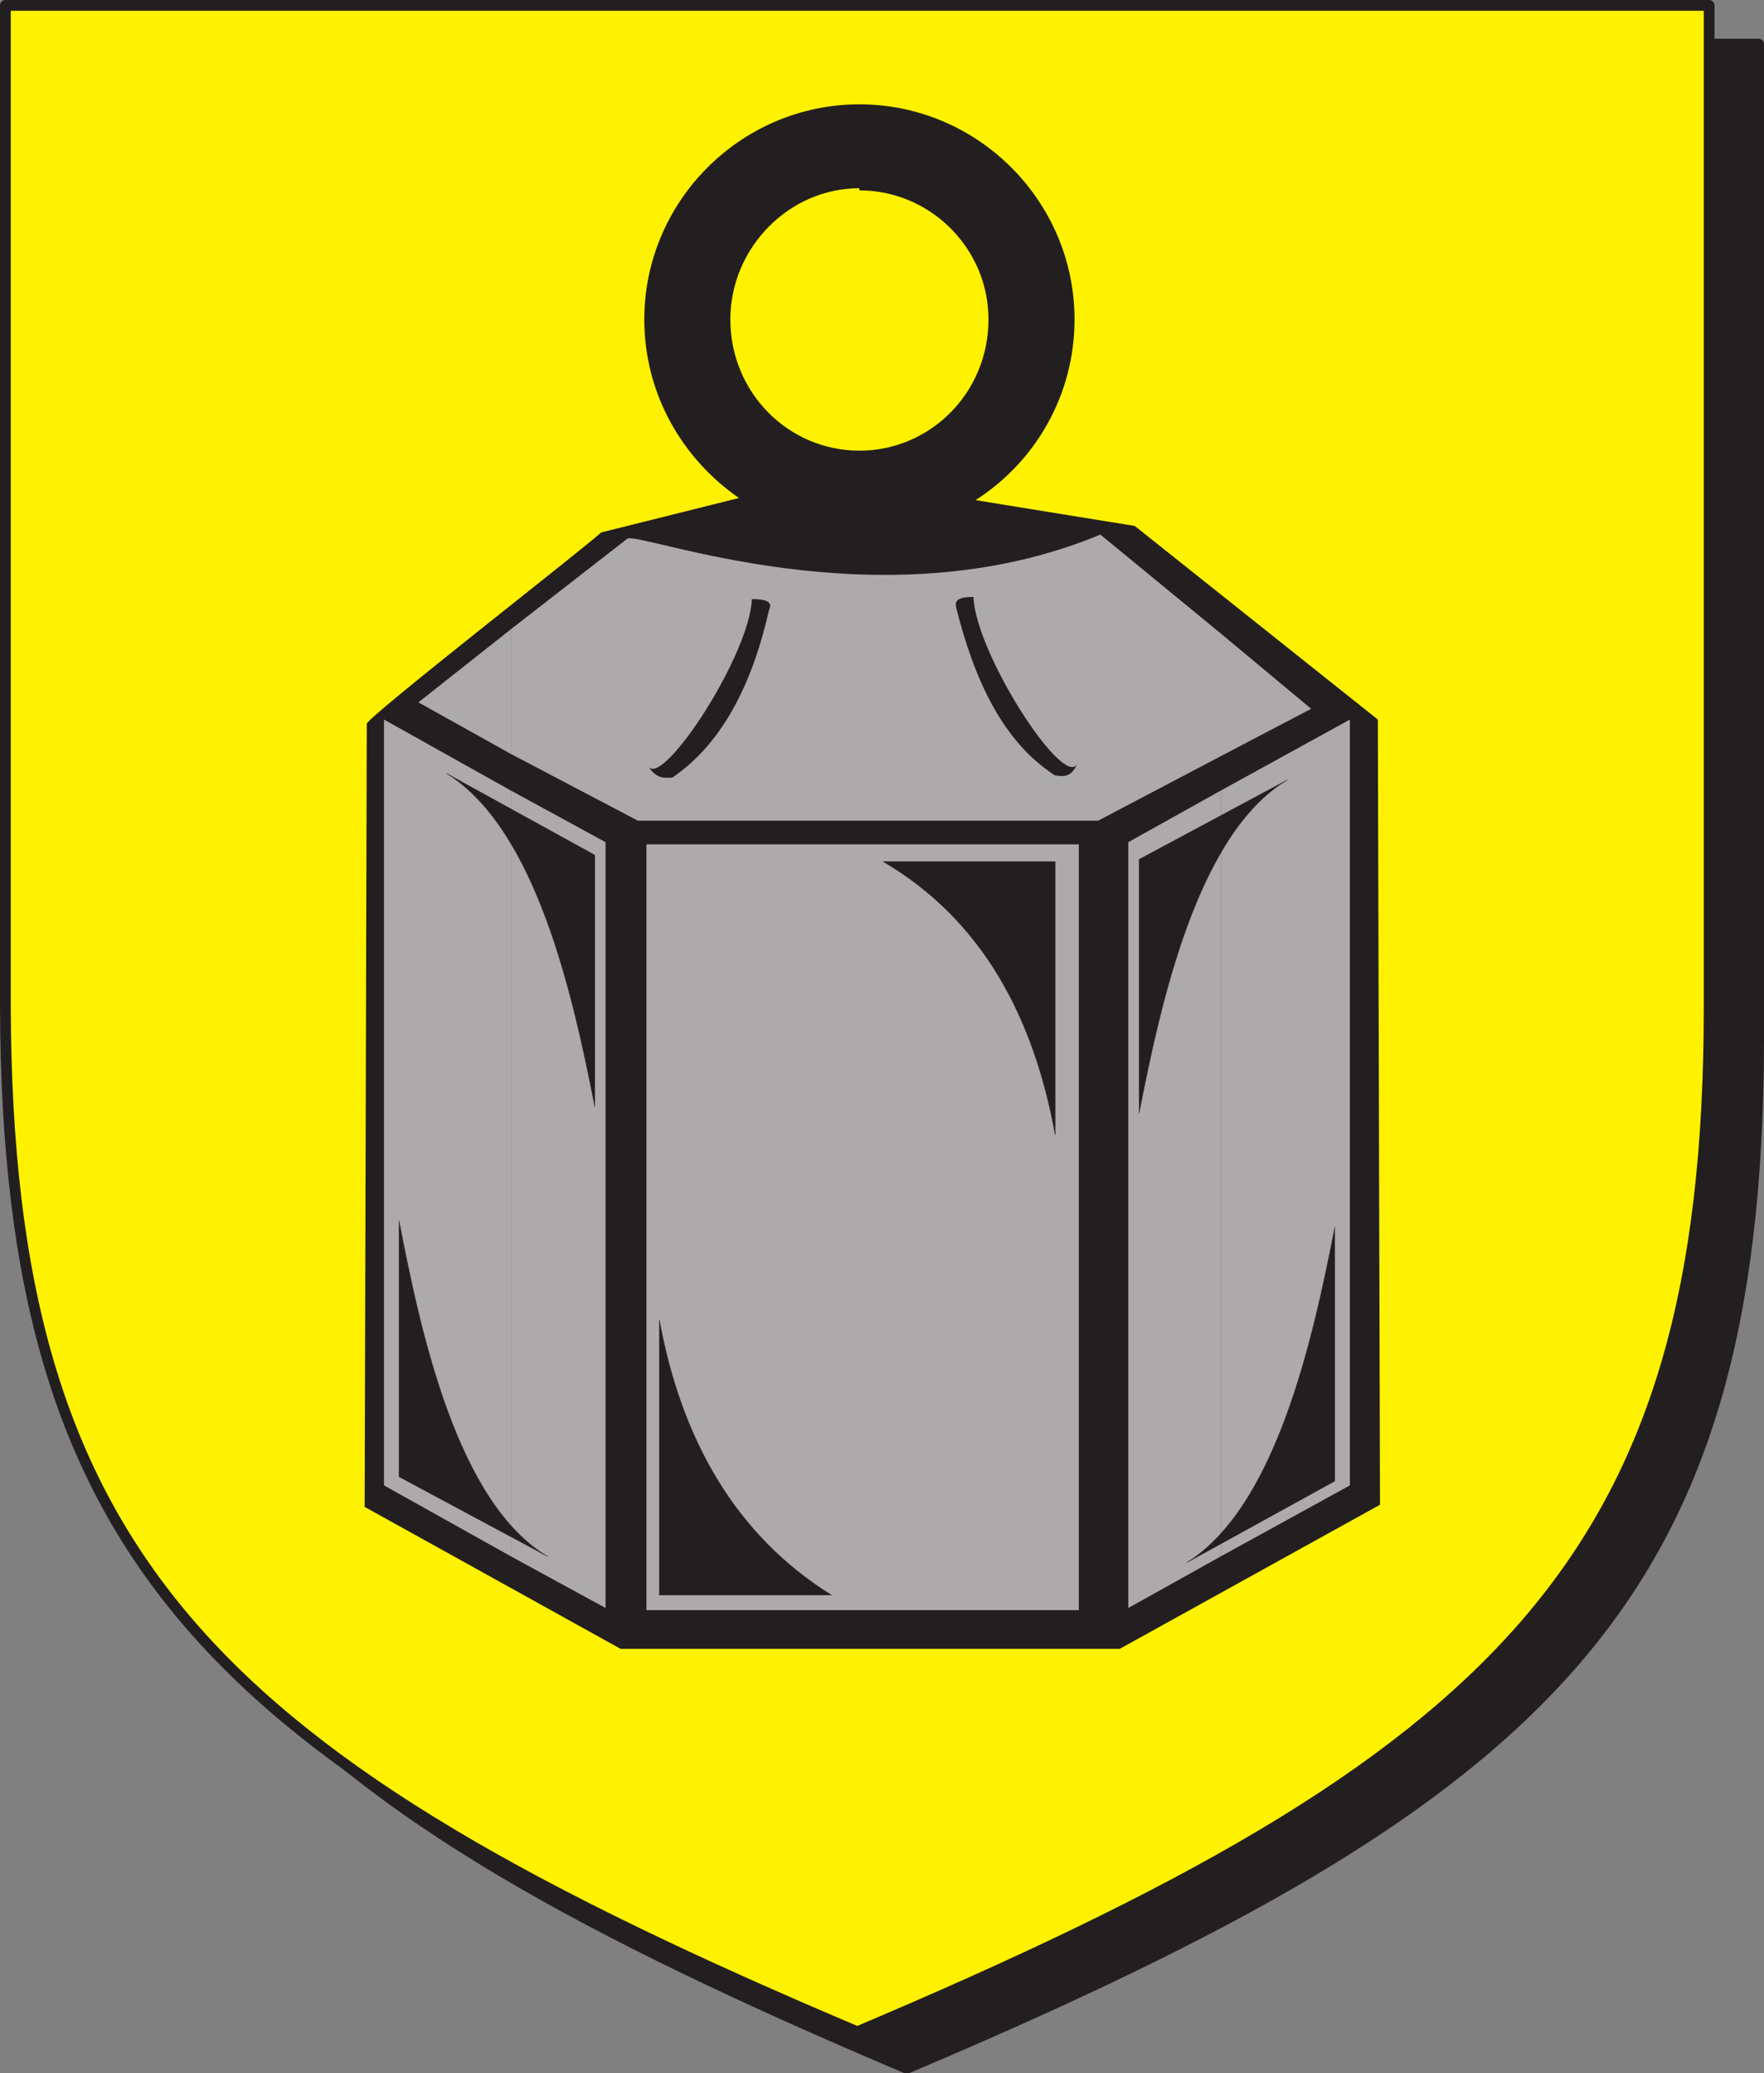
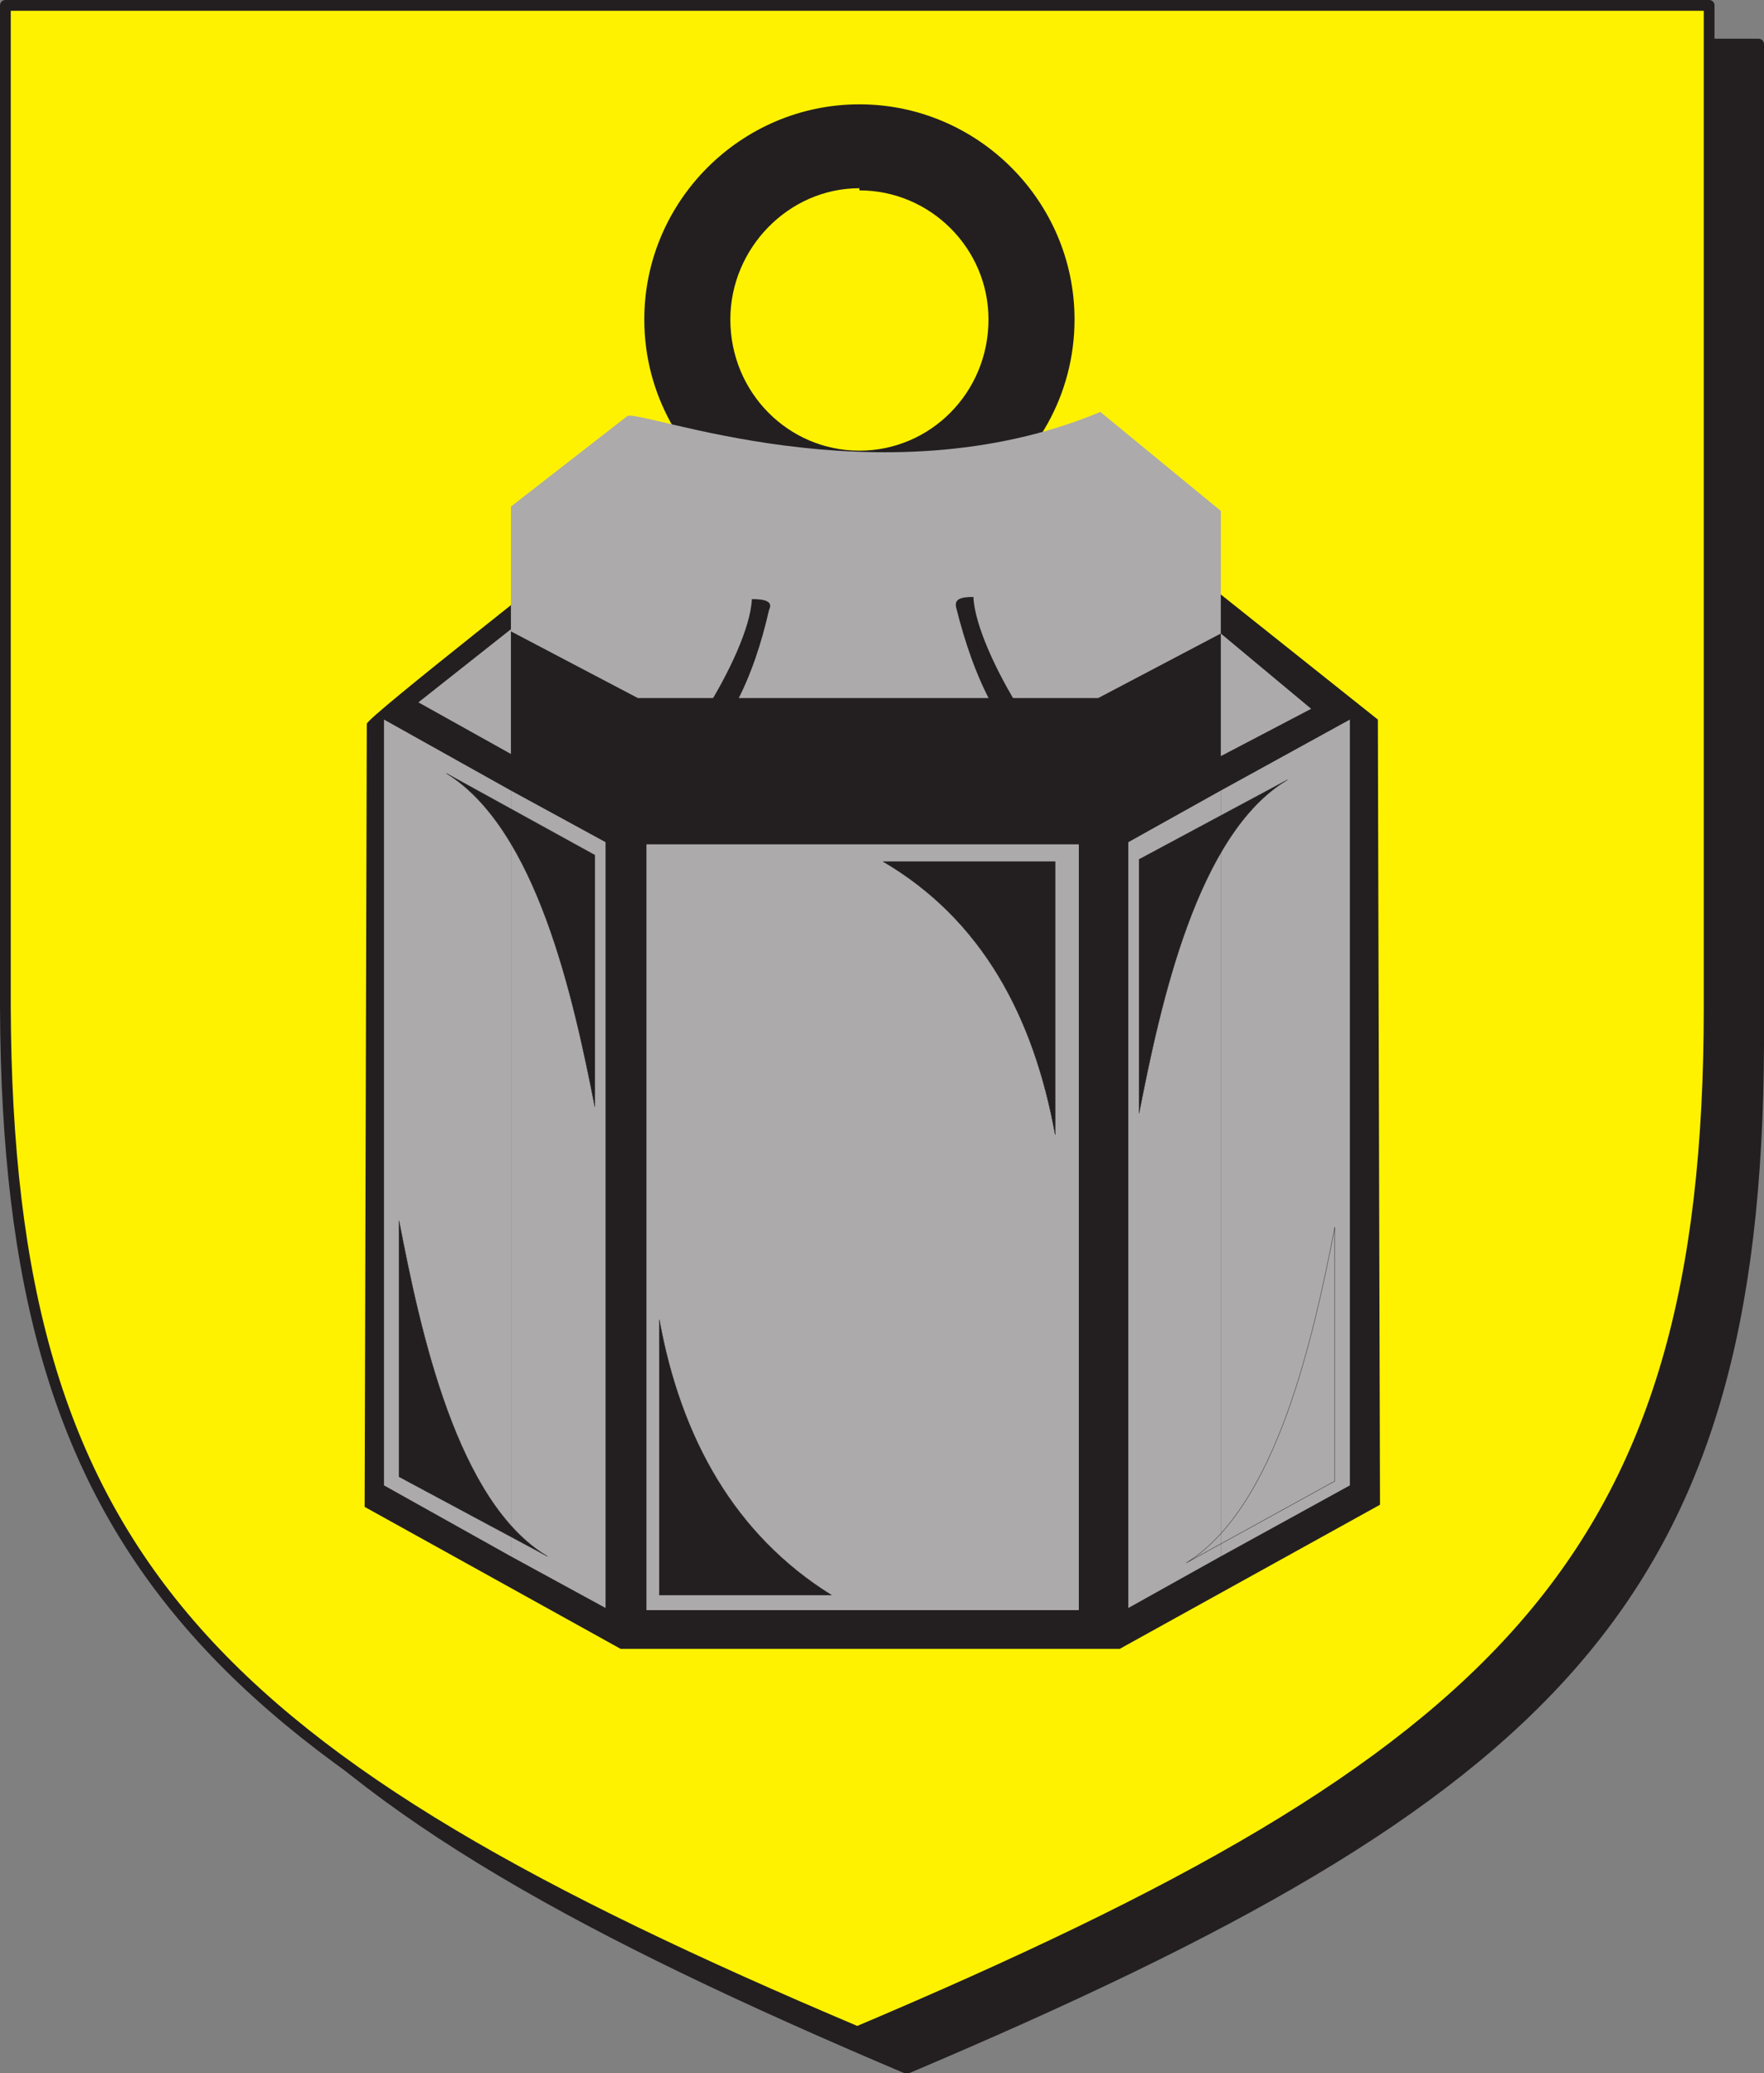
<svg xmlns="http://www.w3.org/2000/svg" width="615" height="722.852">
  <rect width="100%" height="100%" fill="#808080" stroke="none" />
  <path fill="#231f20" fill-rule="evenodd" d="M316.125 721.125c225-95.25 296.25-163.5 297-357V15.375h-594v348.75c0 193.5 72 261.75 297 357" />
  <path fill="none" stroke="#231f20" stroke-linecap="round" stroke-linejoin="round" stroke-miterlimit="10" stroke-width="3.75" d="M316.125 721.125c225-95.25 296.25-163.5 297-357V15.375h-594v348.75c0 193.5 72 261.75 297 357zm0 0" />
  <path fill="#fff200" fill-rule="evenodd" d="M298.875 708.375c225-95.25 297-164.25 297-357V1.875h-594v349.5c.75 192.75 72 261.75 297 357" />
  <path fill="none" stroke="#231f20" stroke-linecap="round" stroke-linejoin="round" stroke-miterlimit="10" stroke-width="3.75" d="M298.875 708.375c225-95.25 297-164.25 297-357V1.875h-594v349.5c.75 192.75 72 261.75 297 357zm0 0" />
  <path fill="#231f20" fill-rule="evenodd" d="M299.625 157.125v417.75h90.75l90.75-50.25-.75-273.75-84.75-67.5-55.5-9c21-13.5 34.5-36.75 34.5-63 0-41.25-33.75-75-75-75v30c24.75 0 45 20.25 45 45 0 25.5-20.25 45.75-45 45.75m0-90.75v-30c-41.25 0-75 33.75-75 75 0 26.25 13.5 48.75 33 62.25l-48 12c-7.5 6.75-81.75 64.5-81.75 66.75l-.75 273 89.25 49.5h83.25v-417.75c-24.75 0-45-20.25-45-45.75 0-24.75 20.25-45.75 45-45.75v.75" />
-   <path fill="#acaaaa" fill-rule="evenodd" d="M425.625 275.625v267l45-24.75v-267l-45 24.75m0-54.75v42.75l31.5-16.5zm0 42.75v-42.75l-42-34.5c-77.25 32.25-161.25-1.5-165 1.5l-40.5 31.5v43.5l44.25 23.25h160.5l42.75-22.5" />
+   <path fill="#acaaaa" fill-rule="evenodd" d="M425.625 275.625v267l45-24.75v-267l-45 24.75m0-54.75v42.75l31.5-16.5zv-42.75l-42-34.5c-77.25 32.25-161.25-1.5-165 1.5l-40.5 31.5v43.5l44.25 23.25h160.5l42.75-22.5" />
  <path fill="#acaaaa" fill-rule="evenodd" d="M425.625 542.625v-267l-32.25 18v267l32.25-18m-247.5-267v267l33 18v-267l-33-18m47.25 18.75h150.75v267h-150.75v-267m-47.25-31.5v-43.5l-32.25 25.5zm0 0" />
  <path fill="#acaaaa" fill-rule="evenodd" d="M178.125 542.625v-267l-44.25-24.75v267l44.25 24.75" />
  <path fill="#231f20" fill-rule="evenodd" d="M307.875 300.375h60v95.25c-7.5-41.25-25.5-75-60-95.25" />
  <path fill="none" stroke="#231f20" stroke-linecap="round" stroke-linejoin="round" stroke-miterlimit="10" stroke-width=".12" d="M307.875 300.375h60v95.25c-7.5-41.25-25.5-75-60-95.25zm0 0" />
  <path fill="#231f20" fill-rule="evenodd" d="M289.875 556.125h-60v-96c7.5 41.25 26.25 75 60 96" />
  <path fill="none" stroke="#231f20" stroke-linecap="round" stroke-linejoin="round" stroke-miterlimit="10" stroke-width=".12" d="M289.875 556.125h-60v-96c7.5 41.25 26.25 75 60 96zm0 0" />
  <path fill="#231f20" fill-rule="evenodd" d="m190.875 542.625-51.75-27.75v-89.25c7.5 39 20.25 98.25 51.75 117" />
  <path fill="none" stroke="#231f20" stroke-linecap="round" stroke-linejoin="round" stroke-miterlimit="10" stroke-width=".12" d="m190.875 542.625-51.75-27.75v-89.25c7.5 39 20.25 98.25 51.75 117zm0 0" />
-   <path fill="#231f20" fill-rule="evenodd" d="m413.625 544.875 51.75-28.5v-88.5c-7.5 38.25-20.25 97.5-51.75 117" />
  <path fill="none" stroke="#231f20" stroke-linecap="round" stroke-linejoin="round" stroke-miterlimit="10" stroke-width=".12" d="m413.625 544.875 51.75-28.5v-88.5c-7.5 38.25-20.25 97.5-51.75 117zm0 0" />
  <path fill="#231f20" fill-rule="evenodd" d="m155.625 269.625 51.75 28.5v87.75c-7.5-38.25-20.25-96.75-51.75-116.25" />
  <path fill="none" stroke="#231f20" stroke-linecap="round" stroke-linejoin="round" stroke-miterlimit="10" stroke-width=".12" d="m155.625 269.625 51.75 28.5v87.75c-7.5-38.25-20.25-96.75-51.75-116.25zm0 0" />
  <path fill="#231f20" fill-rule="evenodd" d="m448.875 271.875-51.75 27.75v88.5c7.5-38.25 20.25-97.5 51.75-116.25" />
  <path fill="none" stroke="#231f20" stroke-linecap="round" stroke-linejoin="round" stroke-miterlimit="10" stroke-width=".12" d="m448.875 271.875-51.75 27.75v88.5c7.5-38.25 20.25-97.5 51.75-116.25zm0 0" />
  <path fill="#231f20" fill-rule="evenodd" d="M367.875 270.375c1.5 0 5.25 1.5 7.5-3.75-5.25 7.5-35.25-39-36-58.5-4.5 0-6.75.75-6 3.75 6 24 15.75 46.5 34.5 58.5m-133.5.75c-2.25 0-5.25.75-8.25-3.75 5.25 6.75 35.25-39 36-58.5 4.5 0 7.5.75 6 3.75-5.25 23.25-15 45.75-33.75 58.5" />
</svg>